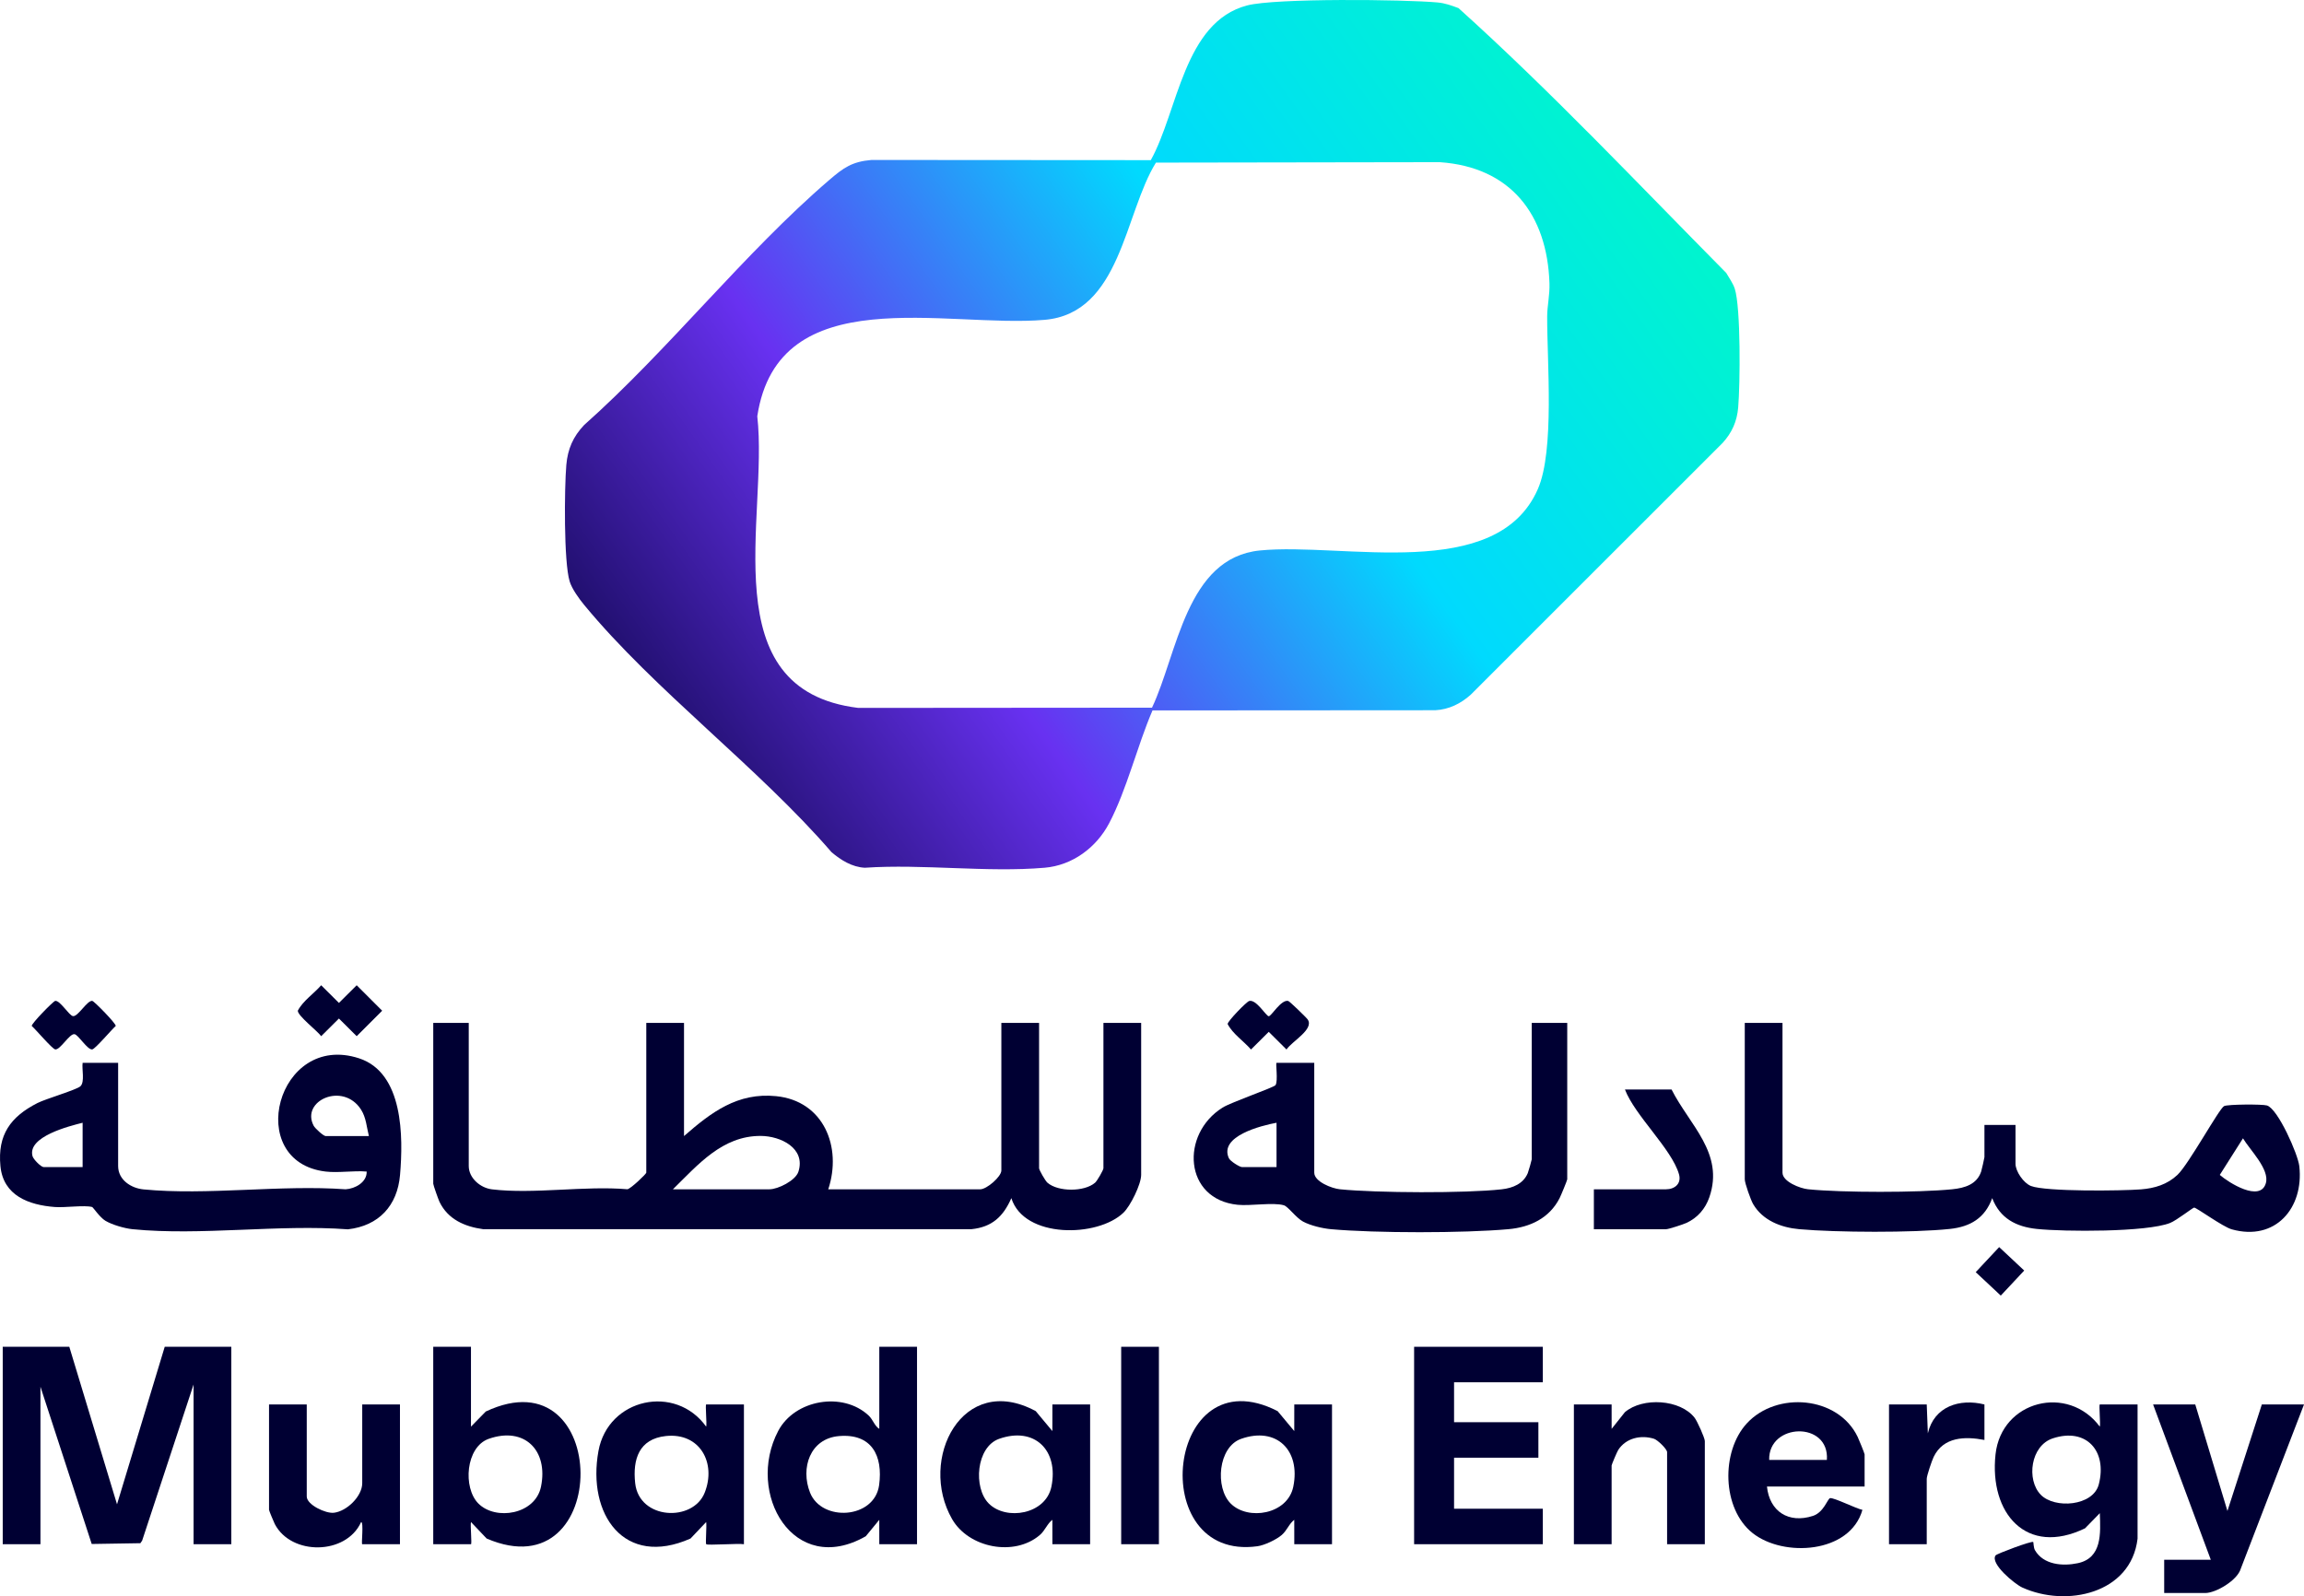
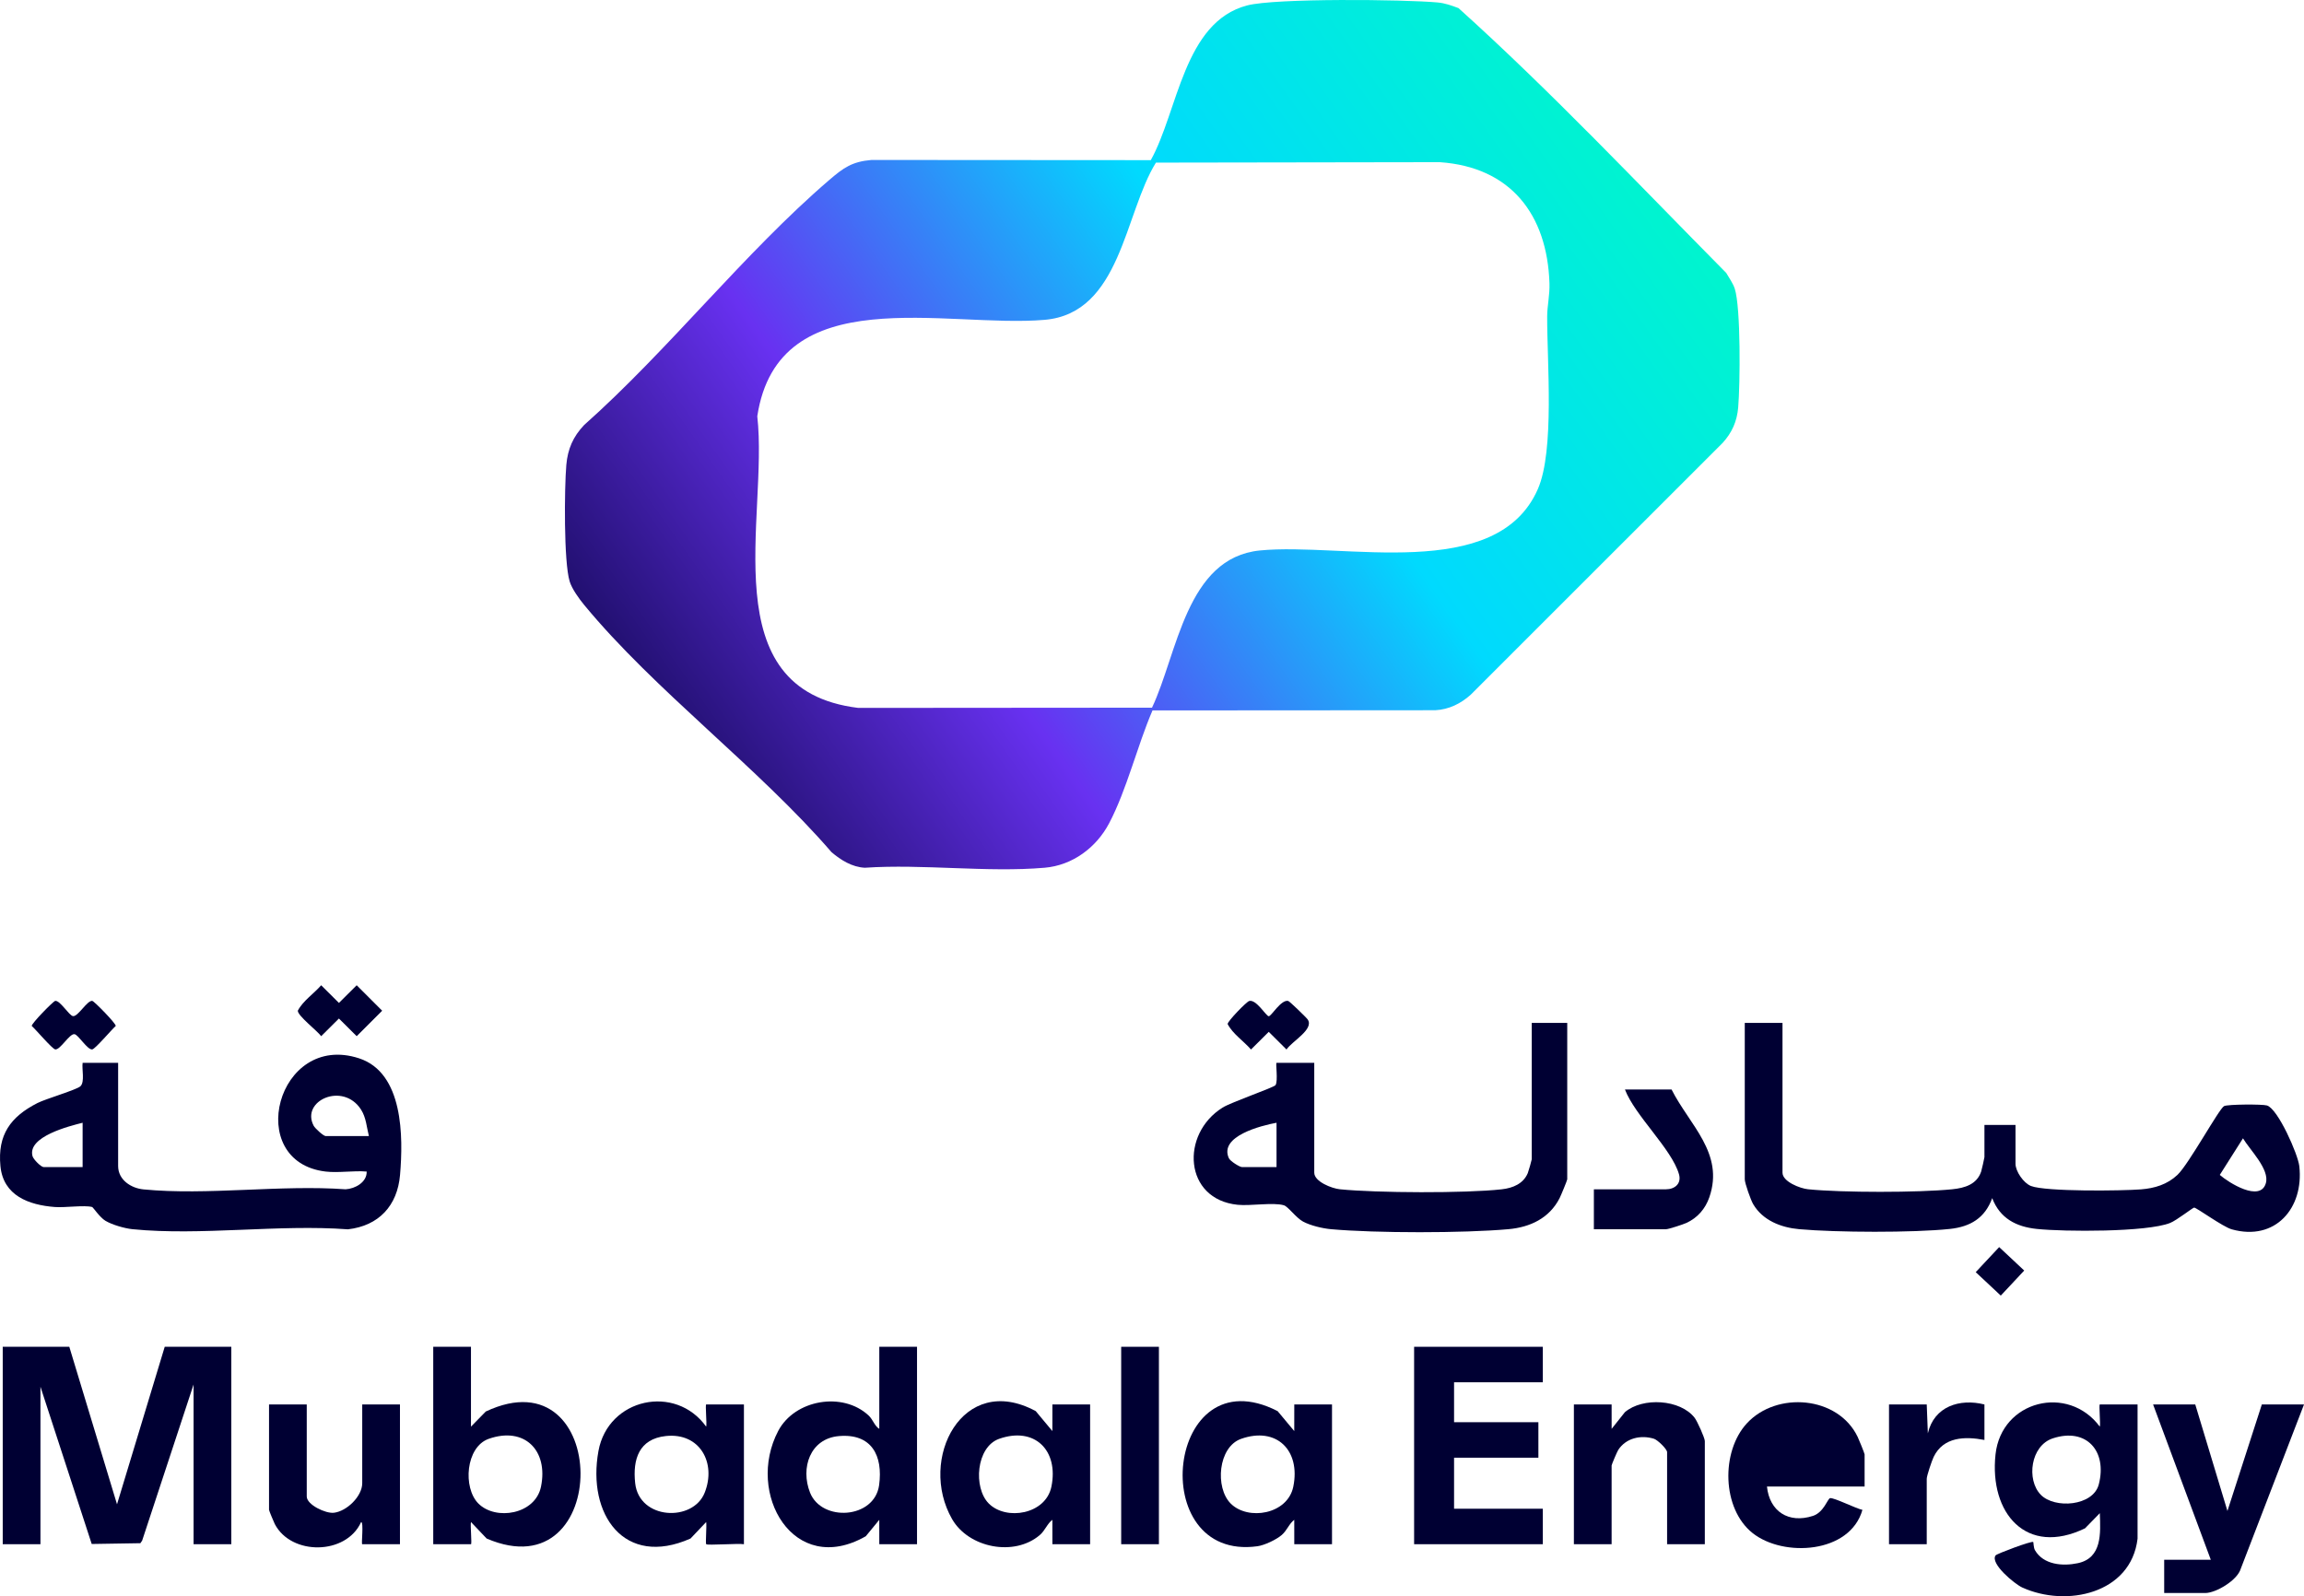
<svg xmlns="http://www.w3.org/2000/svg" id="b" width="1037.047" height="718.566" viewBox="0 0 1037.047 718.566">
  <defs>
    <style>.e{fill:url(#d);}.f{fill:#003;}</style>
    <linearGradient id="d" x1="2720.52" y1="4432.774" x2="2311.692" y2="4722.361" gradientTransform="translate(-1995.054 -4374.666)" gradientUnits="userSpaceOnUse">
      <stop offset="0" stop-color="#00f4cf" />
      <stop offset=".369" stop-color="#00dafe" />
      <stop offset=".731" stop-color="#6831f1" />
      <stop offset="1" stop-color="#221071" />
    </linearGradient>
  </defs>
  <g id="c">
    <path class="e" d="M518.752,319.809c-6.84,15.845-11.595,35.785-19.55,50.849-5.747,10.883-16.439,18.887-28.972,19.966-25.849,2.226-54.795-1.768-80.984.004-5.713-.291-10.763-3.428-14.966-7.007-33.081-38.289-79.638-72.834-111.373-111.341-2.268-2.752-5.434-7.129-6.485-10.493-2.714-8.691-2.395-42.265-1.519-52.476.617-7.189,3.075-12.778,8.001-17.964,37.996-33.777,72.13-77.524,110.374-110.343,6.353-5.452,10.188-8.243,18.969-8.997l125.735.082c12.273-22.048,14.777-62.202,43.401-69.653,12.727-3.313,70.562-2.712,85.651-1.333,3.443.315,6.265,1.365,9.444,2.542,41.808,37.658,80.811,79.096,120.493,119.199,1.293,2.214,3.076,4.702,3.858,7.127,2.764,8.566,2.422,43.223,1.543,53.449-.537,6.254-2.784,11.354-7.004,15.965l-113.371,113.338c-4.475,4.03-9.853,6.682-15.97,7.002l-127.277.084ZM518.525,318.572c11.501-24.289,15.337-67.474,48.568-70.77,37.569-3.726,106.615,14.78,125.128-27.689,7.562-17.348,4.103-57.221,4.173-77.711.016-4.701,1.208-9.478,1.03-14.927-1.01-30.902-17.479-52.294-49.393-54.473l-127.735.201c-14.231,22.912-15.762,67.802-50.068,70.773-44.217,3.83-119.962-18.525-129.372,43.419,5.148,45.289-20.838,123.224,45.448,131.28l132.22-.104Z" />
-     <path class="f" d="M210.989,460.488v64.408c0,5.399,5.184,9.872,10.465,10.508,18.683,2.251,41.762-1.705,60.931-.045,1.482-.166,8.513-6.895,8.513-7.467v-67.404h16.981v50.927c12.276-10.712,24.072-19.694,41.443-17.965,21.403,2.131,29.787,22.855,23.483,41.931h68.422c2.881,0,9.489-5.659,9.489-8.488v-66.405h16.981v65.406c0,.801,2.802,5.684,3.753,6.512,4.812,4.188,16.649,4.188,21.461,0,.951-.828,3.753-5.711,3.753-6.512v-65.406h16.981v68.402c0,4.183-4.795,13.958-7.956,17.011-11.624,11.222-44.746,11.724-50.477-6.536-3.653,8.314-8.708,13.046-17.991,13.978l-219.728.002c-8.328-1.142-15.865-4.423-19.666-12.294-.524-1.085-2.818-7.579-2.818-8.168v-72.396h15.982ZM302.884,535.381h43.45c3.809,0,11.761-3.906,13.042-7.939,3.354-10.563-8.009-16.072-17.039-16.088-17.237-.031-28.161,12.955-39.453,24.027Z" />
    <path class="f" d="M802.315,460.488v67.404c0,4.071,7.965,7.118,11.501,7.475,15.356,1.549,49.541,1.547,64.9.003,5.682-.571,11.065-2.208,13.015-7.959.241-.712,1.481-6.175,1.481-6.508v-14.479h13.984v17.475c0,3.386,3.625,8.703,6.975,10.002,6.688,2.594,40.765,2.201,49.496,1.517,6.172-.483,11.857-2.21,16.436-6.536,5.087-4.806,18.76-29.877,20.978-30.953,1.717-.833,17.178-.903,19.279-.287,4.924,1.443,13.974,21.923,14.58,27.361,2.098,18.811-10.772,33.893-30.408,28.405-4.054-1.133-15.963-9.857-16.938-9.786-.64.047-7.834,5.731-10.804,6.913-10.526,4.191-47.682,3.976-59.984,2.698-9.363-.972-16.618-4.787-20.1-13.867-3.262,8.955-9.806,12.887-19.101,13.868-16.545,1.746-51.069,1.602-67.784.106-8.164-.731-16.383-3.914-20.7-11.26-1.093-1.86-3.788-9.456-3.788-11.192v-70.399h16.981ZM1009.579,512.434l-10.432,16.472c4.008,3.503,18.169,12.425,20.722,3.76,1.844-6.258-7.197-15.018-10.29-20.232Z" />
    <path class="f" d="M146.562,527.393c-37.062-4.393-21.863-62.999,15.037-50.981,20.029,6.523,19.925,35.411,18.461,52.515-1.186,13.855-9.579,22.898-23.467,24.471-31.072-2.333-66.36,2.982-96.922-.052-3.556-.353-9.13-1.96-12.202-3.779-2.534-1.501-5.576-6.103-5.993-6.214-3.495-.935-12.228.351-16.762.005-11.745-.895-23.242-5.098-24.523-18.423-1.354-14.077,4.541-22.194,16.644-28.374,3.723-1.901,17.753-5.988,19.381-7.586,2.023-1.986.564-7.641.971-10.512h15.982v46.434c0,6.284,5.854,9.994,11.437,10.535,28.664,2.777,61.799-2.177,90.946-.051,4.336-.26,9.64-3.199,9.49-7.988-5.887-.498-12.727.682-18.479,0ZM166.04,511.416c-1.009-4.007-1.223-8.328-3.545-11.934-8.132-12.631-27.276-3.946-21.294,7.316.627,1.181,4.405,4.618,5.361,4.618h19.478ZM37.187,505.424c-5.964,1.498-24.922,6.232-22.554,15.015.402,1.49,3.835,4.957,5.074,4.957h17.48v-19.971Z" />
    <polygon class="f" points="31.194 606.28 52.669 677.189 74.145 606.28 104.111 606.28 104.111 695.153 87.13 695.153 87.13 623.256 63.995 693.494 63.199 694.695 41.281 695.051 18.209 624.254 18.209 695.153 1.228 695.153 1.228 606.28 31.194 606.28" />
    <path class="f" d="M705.425,460.488v70.399c0,.46-2.885,7.414-3.457,8.527-4.616,8.972-13.187,13.045-23.029,13.925-20.229,1.809-59.649,1.811-79.877,0-3.785-.339-9.196-1.626-12.552-3.429-3.167-1.7-6.699-6.758-8.645-7.335-4.738-1.405-15.014.361-20.76-.216-24.291-2.44-25.874-31.849-6.827-43.749,4.033-2.519,23.118-9.044,23.837-10.121,1.236-1.851-.044-10.027.458-10.027h16.981v49.429c0,4.071,7.965,7.118,11.501,7.475,16.486,1.663,56.611,1.855,72.905.017,5.028-.567,9.696-2.511,11.701-7.275.307-.729,1.781-5.886,1.781-6.209v-61.412h15.982ZM574.574,505.424c-6.787,1.262-25.992,6.002-21.455,15.963.6,1.316,4.843,4.008,5.972,4.008h15.482v-19.971Z" />
    <path class="f" d="M962.133,692.656c-2.942,24.833-32.114,31.01-51.937,21.965-3.376-1.541-14.576-10.759-11.963-14.436.523-.737,16.271-6.635,16.944-6.033.141.126.097,2.527.775,3.698,3.805,6.562,12.432,7.298,19.266,5.846,11.004-2.337,10.269-13.48,9.923-22.518l-6.65,6.818c-26.384,12.767-43.177-6.765-40.293-33.291,2.64-24.287,32.689-31.7,46.943-12.476.386-1.165-.489-9.985.01-9.985h16.981v60.414ZM918.521,672.847c6.263,6.497,23.624,5.194,26.161-4.627,3.889-15.057-5.638-25.693-20.722-20.713-9.993,3.299-11.931,18.607-5.439,25.34Z" />
    <polygon class="f" points="694.438 606.28 694.438 622.257 654.483 622.257 654.483 640.231 692.44 640.231 692.44 656.208 654.483 656.208 654.483 679.176 694.438 679.176 694.438 695.153 636.504 695.153 636.504 606.28 694.438 606.28" />
    <path class="f" d="M412.759,606.28v88.873h-16.981l-.01-10.979-6.074,7.393c-32.46,18.583-54.217-19.232-39.42-47.397,7.416-14.116,29.052-17.87,40.723-6.935,1.916,1.795,2.688,4.763,4.78,5.992v-36.947h16.981ZM377.604,646.477c-13.018,1.128-17.364,14.368-13.009,25.426,5.248,13.325,28.992,11.895,31.095-3.301,1.845-13.337-3.387-23.398-18.086-22.125Z" />
    <path class="f" d="M211.988,606.28v35.949l6.667-6.815c56.502-26.601,57.084,81.599.388,57.179l-7.046-7.42c-.386,1.168.489,9.981-.01,9.981h-16.981v-88.873h16.981ZM215.324,676.838c7.783,7.81,25.613,4.956,28.185-7.591,3.351-16.345-7.457-27.194-23.534-21.532-10.393,3.66-11.701,22.049-4.652,29.123Z" />
    <path class="f" d="M582.565,695.153l-.01-10.979c-2.315,1.724-3.264,4.795-5.636,6.832-2.433,2.09-7.741,4.62-10.923,5.059-50.894,7.016-41.074-86.555,9.073-60.822l7.486,8.977.01-11.978h16.981v62.91h-16.981ZM553.938,676.838c7.783,7.81,25.613,4.956,28.185-7.591,3.35-16.343-7.543-27.179-23.519-21.515-10.352,3.67-11.804,21.943-4.667,29.106Z" />
    <path class="f" d="M473.689,695.153l-.01-10.979c-2.316,1.724-3.264,4.795-5.636,6.832-11.512,9.888-32.049,5.803-39.494-7.15-15.457-26.895,4.677-66.448,37.644-48.613l7.486,8.977.01-11.978h16.981v62.91h-16.981ZM445.062,676.838c7.783,7.81,25.613,4.956,28.185-7.591,3.35-16.344-7.56-27.183-23.534-21.531-10.393,3.677-11.706,22.043-4.652,29.122Z" />
    <path class="f" d="M317.867,695.153c-.391-.391.293-8.309-.01-9.981l-7.046,7.42c-29.843,13.258-46.653-10.855-41.436-39.427,4.33-23.711,34.605-30.303,48.482-10.938.386-1.166-.489-9.985.01-9.985h16.981v62.91c-2.457-.445-16.38.6-16.981,0ZM299.67,646.456c-12.043,1.31-14.947,10.417-13.768,21.24,1.796,16.483,25.963,17.578,31.27,4.293,5.358-13.413-2.16-27.201-17.502-25.533Z" />
    <path class="f" d="M988.103,632.243l14.483,47.942,15.482-47.942h18.978l-28.452,73.91c-1.497,5.229-11.172,10.968-15.998,10.968h-18.479v-14.979h20.976l-25.97-69.9h18.978Z" />
-     <path class="f" d="M839.273,669.19h-43.95c1.136,11.165,9.71,16.791,20.706,13.211,4.913-1.6,6.614-7.824,7.725-7.992,1.792-.271,11.775,4.746,14.538,5.282-5.583,19.704-35.54,21.475-49.436,10.445-13.843-10.989-14.306-36.712-2.548-49.43,13.395-14.489,40.993-12.313,49.846,6.14.519,1.081,3.12,7.443,3.12,7.866v14.479ZM822.292,657.207c1.241-17.586-26.401-16.71-25.97,0h25.97Z" />
+     <path class="f" d="M839.273,669.19h-43.95c1.136,11.165,9.71,16.791,20.706,13.211,4.913-1.6,6.614-7.824,7.725-7.992,1.792-.271,11.775,4.746,14.538,5.282-5.583,19.704-35.54,21.475-49.436,10.445-13.843-10.989-14.306-36.712-2.548-49.43,13.395-14.489,40.993-12.313,49.846,6.14.519,1.081,3.12,7.443,3.12,7.866v14.479ZM822.292,657.207h25.97Z" />
    <path class="f" d="M138.072,632.243v41.441c0,3.678,8.472,7.74,12.22,7.308,5.817-.671,12.752-7.433,12.752-13.299v-35.449h16.981v62.91h-16.981c-.501,0,.757-9.943-.499-9.996-6.698,14.918-31.419,15.199-38.859.912-.446-.856-2.593-6.049-2.593-6.394v-47.432h16.981Z" />
    <path class="f" d="M767.355,695.153h-16.981v-41.441c0-1.386-4.282-5.534-5.94-6.043-5.936-1.821-12.576-.293-16.047,5.032-.532.816-2.984,6.622-2.984,7.002v35.449h-16.981v-62.91h16.981l.01,10.979,5.963-7.504c7.976-6.827,24.986-5.837,31.429,2.571,1.118,1.459,4.55,9.006,4.55,10.43v46.434Z" />
    <path class="f" d="M752.372,490.446c8.117,16.053,23.833,28.682,17.03,48.48-1.786,5.198-5.323,9.31-10.362,11.609-1.509.688-8.016,2.821-9.164,2.821h-32.463v-17.974h32.463c3.859,0,7.076-2.485,5.842-6.791-3.257-11.367-19.832-26.371-24.321-38.145h20.976Z" />
    <rect class="f" x="504.654" y="606.28" width="16.981" height="88.873" />
    <path class="f" d="M893.211,632.243v15.977c-8.739-1.676-18.45-1.459-22.848,7.615-.805,1.661-3.123,8.503-3.123,9.86v29.458h-16.981v-62.91h16.981l.499,12.992c2.805-12.099,14.293-15.803,25.471-12.992Z" />
    <path class="f" d="M144.565,443.531l7.991,7.952,7.991-7.952,11.469,11.465-11.469,11.465-7.991-7.952-7.991,7.952c-1.77-2.447-10.523-9.124-10.523-11.465,2.317-4.46,7.183-7.623,10.523-11.465Z" />
    <path class="f" d="M24.838,450.575c2.147-.375,6.206,6.535,7.991,6.846,2.25.392,6.466-7.238,8.716-6.846.889.155,10.739,10.221,10.553,11.274-1.817,1.586-9.18,10.31-10.553,10.55-2.147.375-6.206-6.535-7.991-6.846-2.25-.392-6.466,7.238-8.716,6.846-1.373-.239-8.736-8.964-10.553-10.55-.187-1.053,9.664-11.119,10.553-11.274Z" />
    <path class="f" d="M562.289,450.609c3.201-.837,7.601,6.866,8.789,6.866s5.589-7.703,8.789-6.866c.585.153,8.126,7.408,8.75,8.336,2.976,4.428-7.126,9.813-9.548,13.508l-7.991-7.952-7.991,7.952c-3.34-3.842-8.206-7.005-10.523-11.465,0-1.288,8.506-10.06,9.725-10.379Z" />
    <rect class="f" x="892.482" y="564.607" width="15.443" height="15.443" transform="translate(-132.73 838.738) rotate(-46.91)" />
  </g>
</svg>